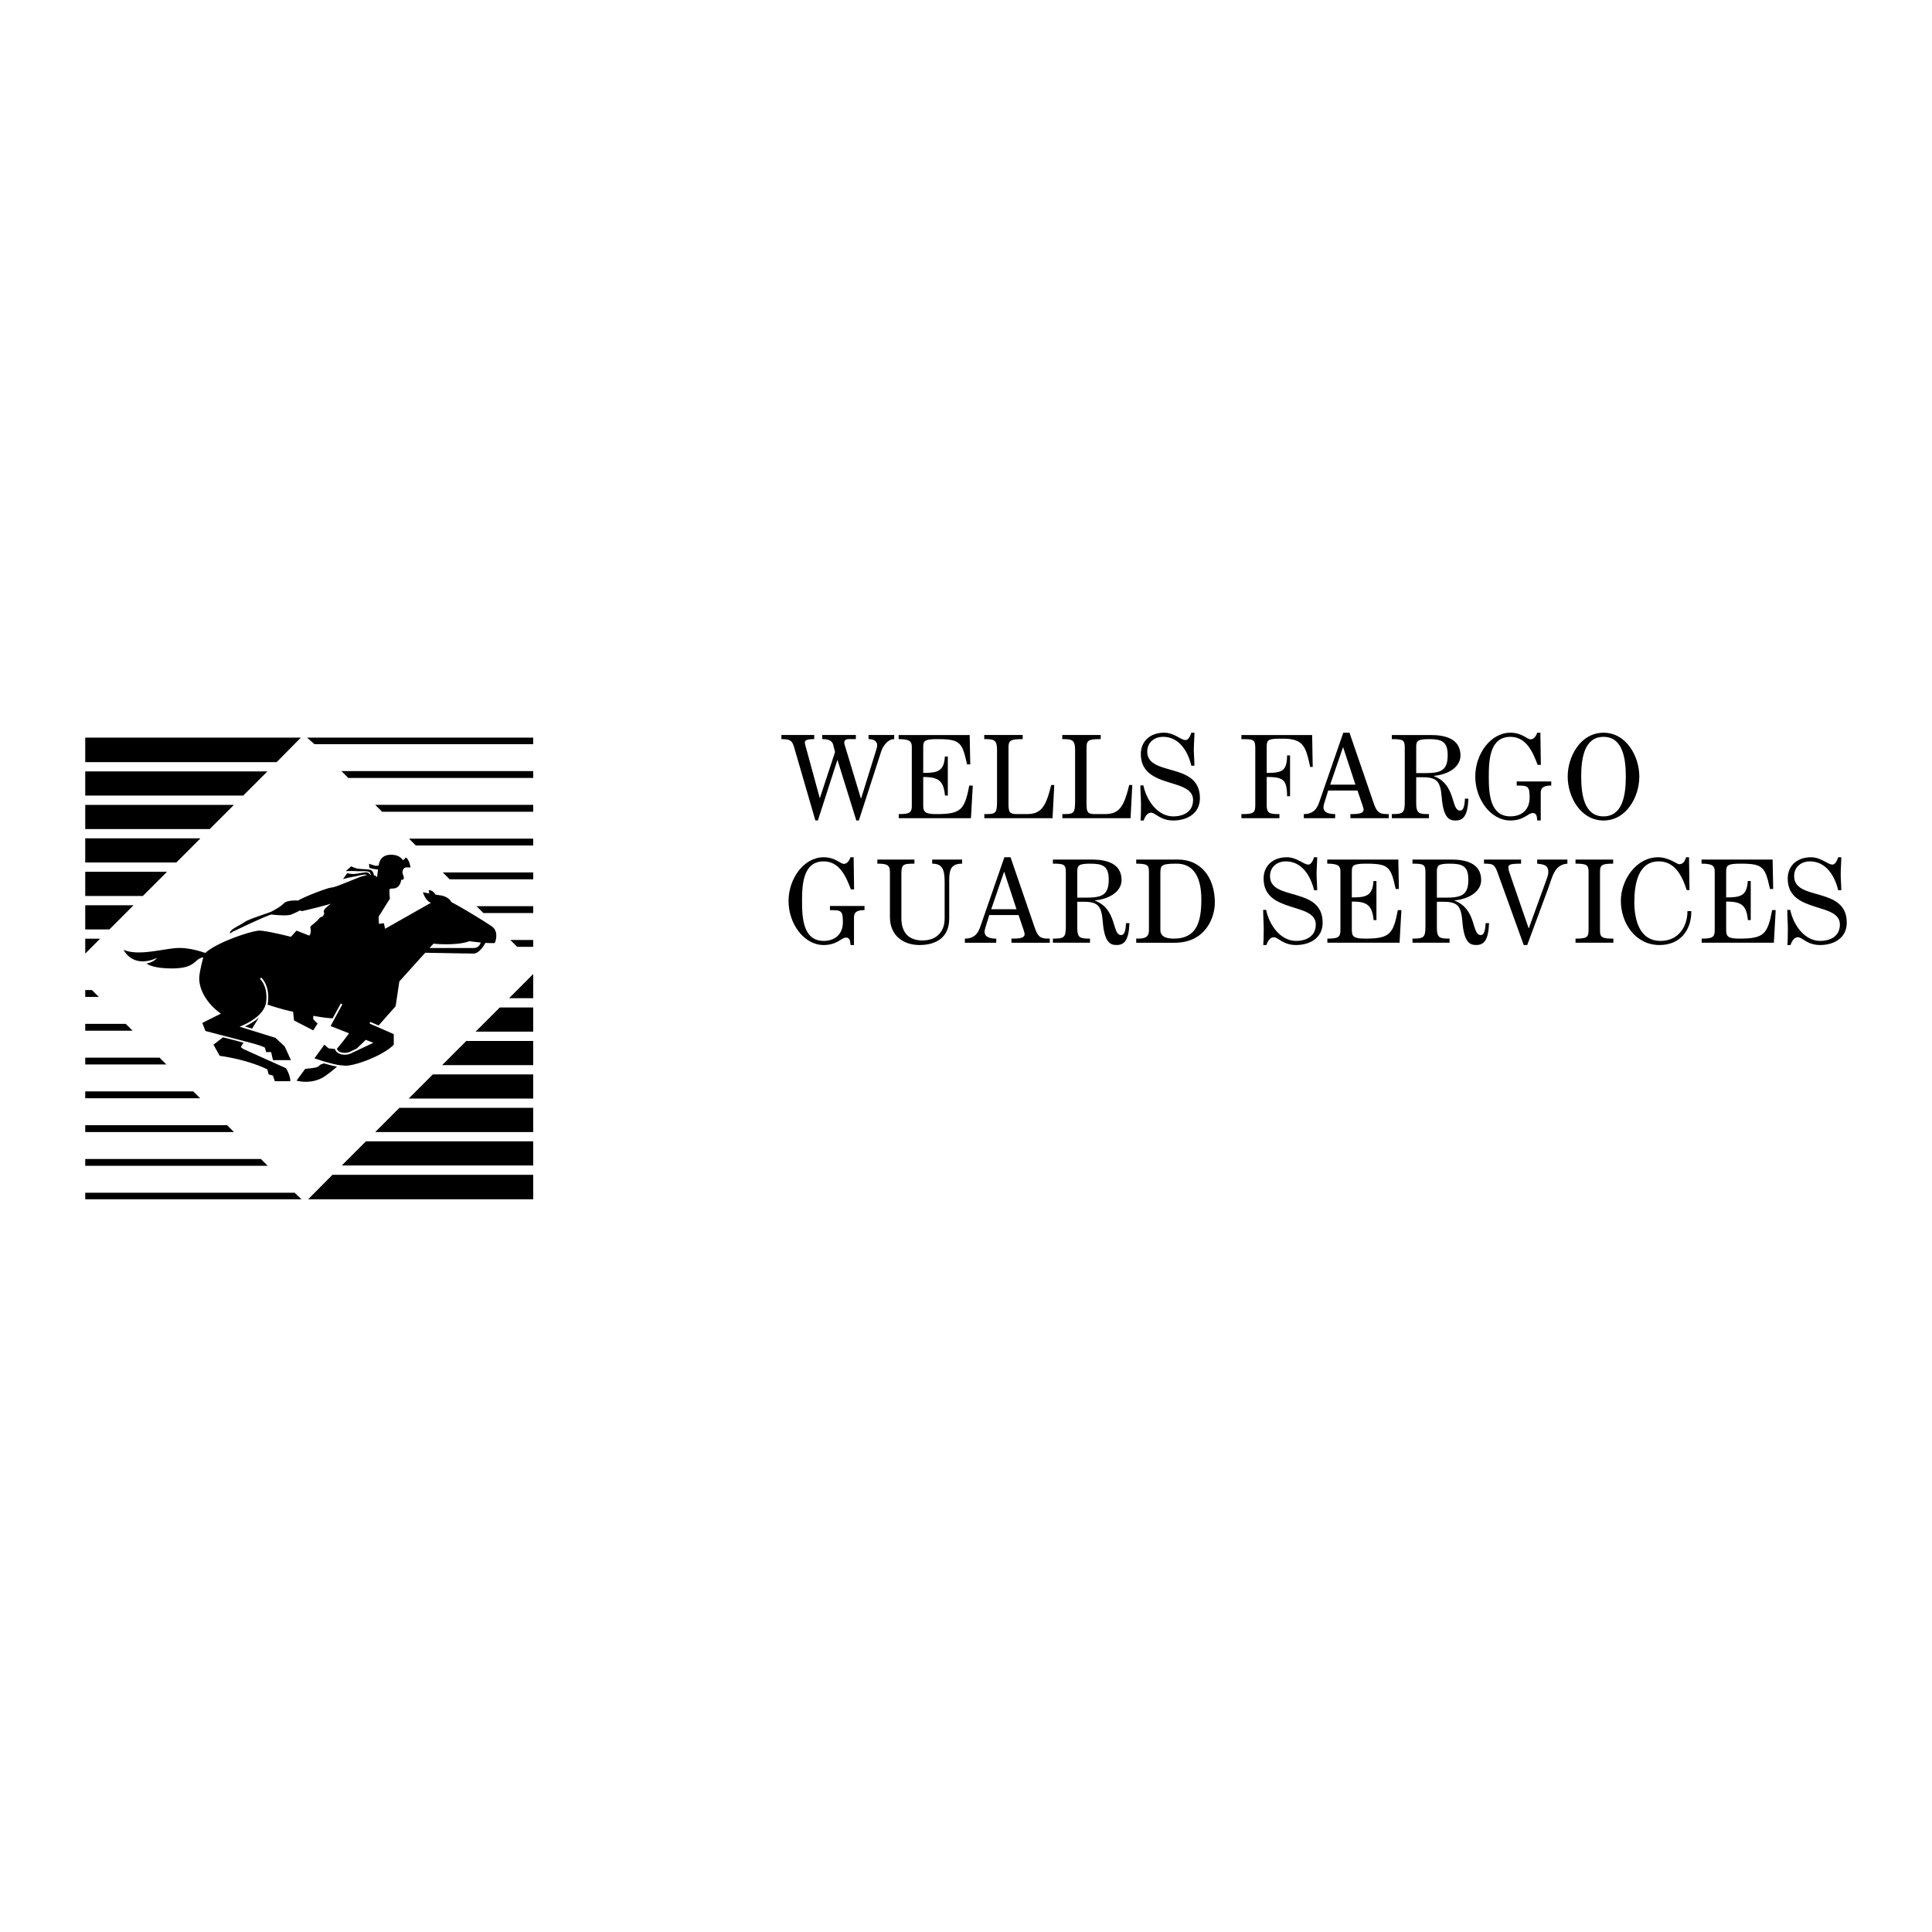
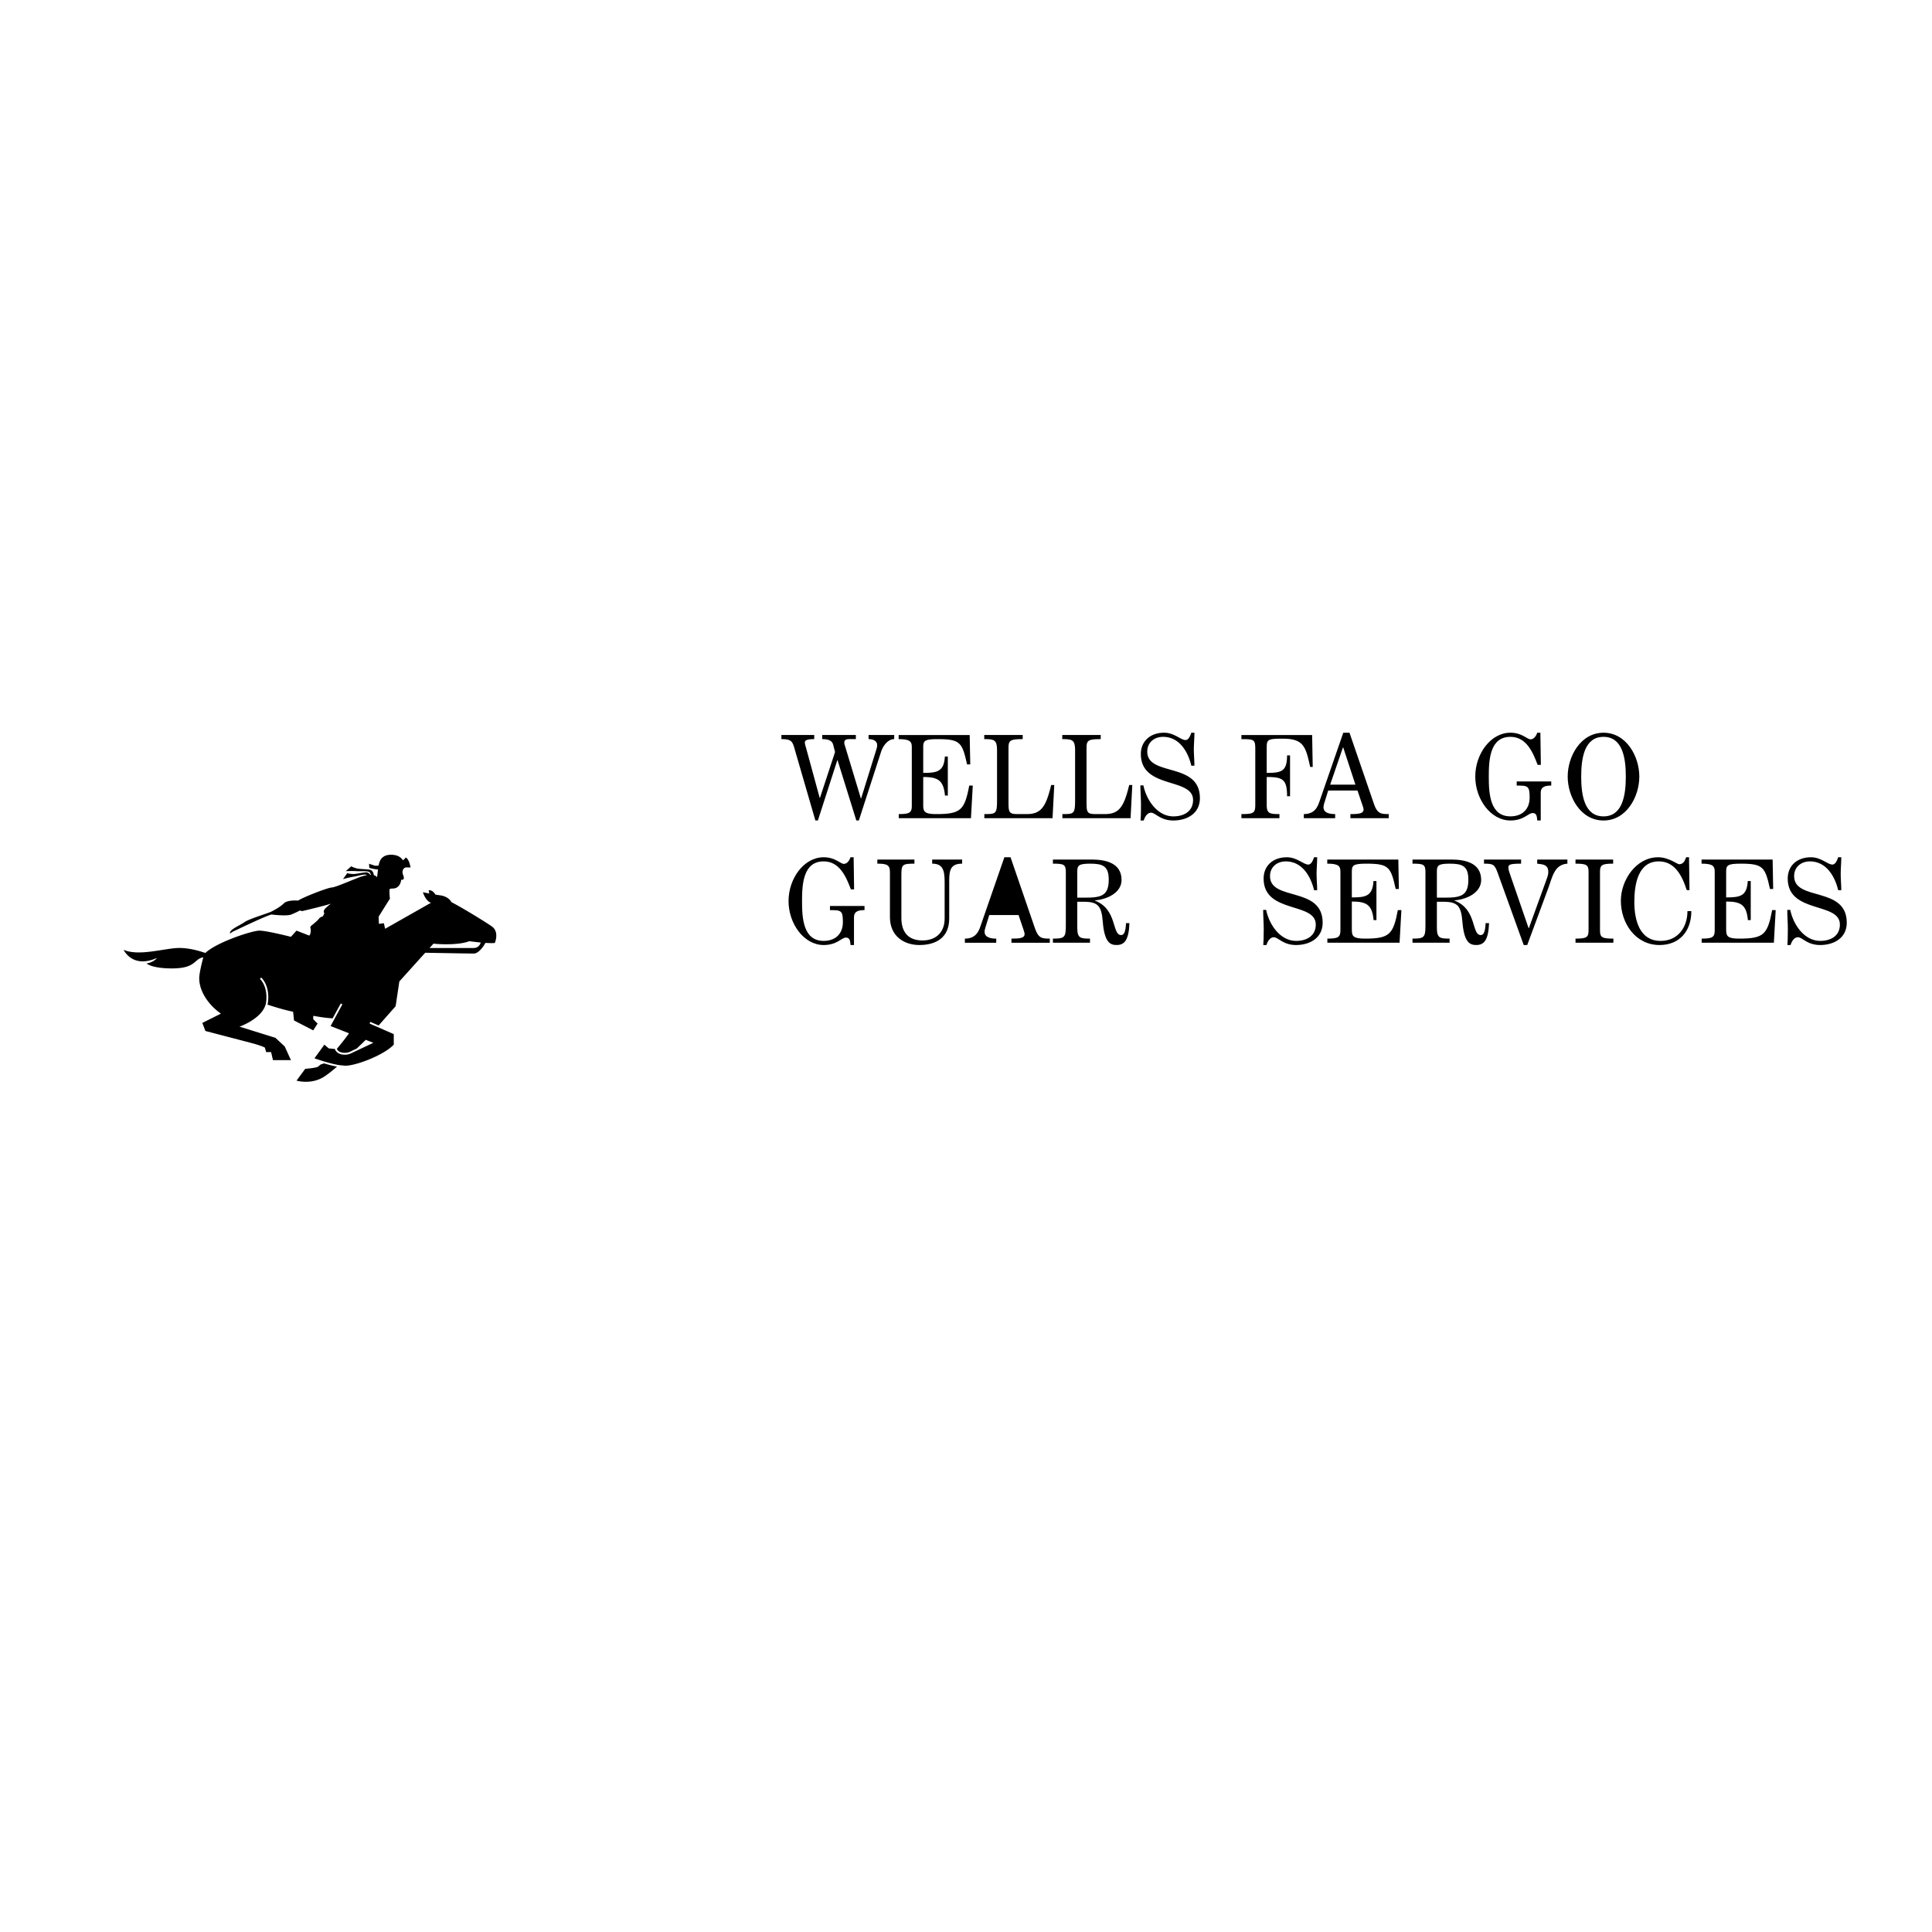
<svg xmlns="http://www.w3.org/2000/svg" width="2500" height="2500" viewBox="0 0 192.756 192.756">
  <g fill-rule="evenodd" clip-rule="evenodd">
    <path fill="#fff" d="M0 0h192.756v192.756H0V0z" />
-     <path d="M24.268 104.658l-.248-.186.272-.443a111.27 111.27 0 0 0-2.04-.535l-.952.732.618 1.113c3.029.432 4.76 1.359 4.76 1.359l.124.494.433.123.186.557h1.545c0-.617-.433-1.297-.433-1.297l-4.265-1.917zM8.504 99.463h1.354l-.683-.684h-.671v.684zM30.015 73.593H8.504v2.444h19.1l2.411-2.444zM8.504 112.943H23.34l-.684-.683H8.504v.683zM8.504 102.148v.684h4.725l-.684-.684H8.504zM26.027 115.631H8.504v.683H26.71l-.683-.683zM8.504 108.891v.683H19.97l-.684-.683H8.504zM8.504 105.52v.683h8.095l-.683-.683H8.504zM31.378 74.245h21.821v-.652H30.631l.747.652zM53.199 80.986v-.685H37.435l.684.685h15.08zM53.199 84.355v-.683H40.806l.684.683h11.709zM34.749 77.615h18.45v-.684H34.065l.684.684zM53.199 91.096v-.683h-5.653l.684.683h4.969zM53.199 94.467v-.684h-2.282l.684.684h1.598zM53.199 87.726v-.684h-9.023l.684.684h8.339zM30.747 119.652h22.452v-2.443H33.171l-2.424 2.443zM37.437 112.943h15.762v-2.412H39.848l-2.411 2.412zM40.775 109.605h12.424v-2.412H43.186l-2.411 2.412zM34.099 116.281h19.1v-2.412h-16.69l-2.41 2.412zM44.113 106.266h9.086v-2.411h-6.675l-2.411 2.411zM50.79 99.59h2.409v-2.41l-2.409 2.41zM26.677 76.965H8.504v2.41h15.762l2.411-2.41zM47.451 102.928h5.748v-2.41h-3.337l-2.411 2.41zM16.663 86.979H8.504v2.411h5.747l2.412-2.411zM29.397 119H8.504v.652h21.577l-.684-.652zM23.338 80.303H8.504v2.41h12.424l2.41-2.41zM20 83.641H8.504v2.411h9.086L20 83.641zM9.986 93.655H8.504v1.483l1.482-1.483zM13.324 90.317h-4.82v2.411h2.41l2.41-2.411zM24.44 102.408l.711.221.672-1.098c-.463.408-1.003.699-1.383.877z" />
    <path d="M49.057 92.419c-.804-.556-3.153-1.978-4.019-2.411 0 0-.247-.557-1.112-.68a16.308 16.308 0 0 1-.49-.076c-.311-.537-.67-.419-.67-.419l.067.312c-.378-.071-.639-.127-.639-.127s.247.865.804 1.051l-4.575 2.596-.123-.555-.495.062-.031-.711s1.02-1.638 1.144-1.824c-.041.062-.062-.618-.062-.804s.124-.18.371-.186c.561-.012.792-.571.792-.881 0 0 .444.14.197-.479-.163-.406.062-.742.309-.742h.433s-.124-.865-.494-.989c0 0-.04.123-.264.274-.106-.181-.418-.552-1.189-.552-1.02 0-1.174.742-1.236 1.082l-.001.005c-.109.004-.221.008-.339.01 0 0-.464-.139-.618-.201l.031.401s.267.122.869.174c-.049.366-.096.785-.096.785s-.061-.148-.321-.22c-.029-.206-.126-.513-.452-.553-.495-.062-.973-.045-1.267-.124-.464-.124-.525-.217-.525-.217l-.557.495s.68-.031 1.082 0c.401.031 1.236-.062 1.329.154.034.079.076.149.115.208-.026-.001-.055 0-.083.001-.095-.142-.241-.264-.463-.242-.496.05-.959.172-1.263.161-.479-.018-.561-.094-.561-.094l-.433.605s.656-.181 1.055-.24c.392-.058 1.164-.325 1.321-.152a4.737 4.737 0 0 0-.925.279c-1.7.68-2.256.928-2.627.958-.371.031-2.658.896-3.307 1.298 0 0-1.051-.092-1.422.278-.371.371-.927.649-1.206.804s-2.256.742-2.689 1.051c-.433.309-1.329.68-1.453.989-.123.309.124.031.34-.062.217-.093 3.215-1.545 3.771-1.669 0 0 1.514.186 1.978 0s.865-.402.865-.402l.216.062s2.133-.495 2.875-.742c0 0-.587.433-.68.649-.092.216.031.309.031.309l-.154.309s-.278.062-.402.247-.711.649-.711.649-.186.124-.124.278c.062.155.031.649-.124.742l-1.268-.494-.556.618s-2.411-.618-3.153-.618c-.715 0-4.249 1.15-5.386 2.23-.511-.18-1.564-.5-2.588-.5-1.422 0-4.019.865-5.564.185 0 0 .866 1.917 3.338.804 0 0-.309.432-1.051.556 0 0 .495.495 2.535.495 2.456 0 2.166-.963 3.127-1.104-.142.532-.407 1.594-.407 2.092 0 1.299.927 2.658 2.164 3.523l-1.855.928.309.805s4.679 1.219 4.9 1.283c.001.002.003.002.005.002.556.168.954.307 1.029.383l.124.434h.494l.186.803h1.793l-.618-1.359-.928-.865-1.405-.438-2.18-.676s2.473-.865 2.658-2.473-.618-2.287-.618-2.287l.119-.143c.036.031.877.764.683 2.451-.01.086-.027.172-.049.254.665.219 1.729.547 2.555.707l.092.873 1.917.988.433-.68-.433-.434v-.34c.625.117 1.276.215 1.936.256l.812-1.487.158.086-1.175 2.17 1.837.719c-.278.414-.752 1.004-1.211 1.553a.56.56 0 0 0 .321.312c.292.125.726.113 1.01-.029.13-.064.354-.172.664-.32.38-.363.696-.672.888-.861l.756.297s-2.185 1.029-2.226 1.051c-.454.227-1.271.191-1.545-.293a.692.692 0 0 1-.062-.141l-.619-.061-.433-.371-.989 1.359s.488.178 1.11.359c.415.121.89.244 1.319.316.055.01.619.066.662.066 1.051 0 3.833-1.051 4.822-2.102v-1.051l-1.639-.715-.772-.336.074-.17.827.359 1.695-1.922.371-2.471 2.581-2.863c1.361.025 4.34.08 4.838.08.511 0 .993-.747 1.174-1.064.337.022.668.032.927.013.003.003.497-1.109-.306-1.666z" />
    <path d="M47.264 94.583h-4.408l.39-.433s2.287.247 3.585-.247c0 0 .523.077 1.137.135-.068.204-.249.545-.704.545z" fill="#fff" />
    <path d="M32.33 106.094l-.334.111-.309.246c-.371.125-1.236.186-1.236.186l-.866 1.176s1.422.432 2.72-.371c.344-.215.815-.59 1.321-1.023a14.18 14.18 0 0 1-1.296-.325zM81.351 81.86l-2.078-7.158c-.217-.765-.343-.959-1.313-.959v-.411h3.276v.411c-.388 0-.936.022-.936.319 0 .148.068.377.148.651l1.335 4.897h.023l1.507-4.578-.183-.719c-.125-.491-.616-.571-1.096-.571v-.411h3.356v.411h-.639c-.365 0-.514.091-.514.365 0 .114.034.206.068.308l1.587 5.251h.022l1.519-4.886c.034-.125.08-.228.08-.457 0-.411-.423-.582-.856-.582v-.411h2.558v.411c-.663 0-1.142.742-1.302 1.244l-2.226 6.873h-.251l-1.873-6.016h-.023l-1.94 6.016h-.249v.002zM96.802 76.267h-.32c-.479-2.192-.685-2.523-2.922-2.523-1.324 0-1.45.171-1.45.799v2.568c1.348 0 2.078-.103 2.158-1.632h.296v3.893h-.285c-.137-1.53-.708-1.849-2.169-1.849v2.808c0 .662.148.891 1.325.891 2.432 0 2.808-.422 3.265-2.843h.354l-.182 3.253h-7.203v-.411c1.016 0 1.301-.114 1.301-.799v-5.879c0-.548-.171-.799-1.313-.799v-.411h7.089l.056 2.934zM98.207 81.632v-.411c1.176 0 1.268-.012 1.268-1.461v-4.875c0-1.084-.285-1.142-1.277-1.142v-.411h3.836v.411c-1.279 0-1.416.137-1.416.913v5.274c0 1.05.012 1.29.855 1.29h.994c1.414 0 1.895-.754 2.408-2.9h.309l-.172 3.311h-6.805v.001zM105.994 81.632v-.411c1.176 0 1.268-.012 1.268-1.461v-4.875c0-1.084-.287-1.142-1.279-1.142v-.411h3.836v.411c-1.279 0-1.416.137-1.416.913v5.274c0 1.05.012 1.29.855 1.29h.994c1.416 0 1.895-.754 2.408-2.9h.309l-.172 3.311h-6.803v.001zM114.076 78.356c.309 1.495 1.416 3.094 2.99 3.094 1.062 0 1.965-.502 1.965-1.633 0-2.283-5.207-1.05-5.207-4.589 0-1.278.938-2.124 2.318-2.124 1.027 0 1.654.731 2.146.731.309 0 .479-.468.57-.731h.309c0 .571-.057 1.13-.057 1.667 0 .548.057 1.084.057 1.621h-.309c-.33-1.404-1.199-2.877-2.82-2.877-.855 0-1.574.537-1.574 1.473 0 2.535 5.25.971 5.25 4.646 0 1.519-1.266 2.226-2.658 2.226-1.303 0-1.77-.776-2.215-.776-.4 0-.641.457-.73.776h-.32c.023-.296.045-.662.045-1.552 0-.651-.057-1.302-.057-1.952h.297zM123.857 81.632v-.411c1.268 0 1.383-.114 1.383-.993v-5.377c0-1.062-.047-1.107-1.383-1.107v-.411h7.055l.059 3.185h-.252c-.445-1.975-.617-2.82-2.729-2.82-1.553 0-1.609.091-1.609.937v2.477c1.438 0 2.031-.125 2.031-1.747h.297v4.075h-.297c0-1.689-.434-1.917-2.031-1.917v2.786c0 .845.273.913 1.268.913v.411h-3.792v-.001zM134.639 73.104l2.432 7.078c.342.993.674 1.039 1.484 1.039v.411h-3.824v-.411c.775 0 1.312-.035 1.312-.457 0-.171-.148-.525-.309-1.016l-.297-.879h-2.922l-.344 1.107c-.08.239-.125.445-.125.559 0 .617.719.685 1.164.685v.411h-3.127v-.411c1.084 0 1.369-.719 1.541-1.199l2.396-6.918h.619v.001z" />
    <path fill="#fff" d="M135.232 78.287l-1.222-3.722h-.022l-1.279 3.722h2.523z" />
-     <path d="M138.863 81.632v-.411c1.119 0 1.291-.092 1.291-1.244v-5.4c0-.765-.205-.833-1.291-.833v-.411h3.871c1.289 0 2.979.286 2.979 2.044 0 1.141-1.197 1.895-2.658 2.032v.022c2.26.856 1.678 3.437 2.613 3.437.24 0 .445-.183.49-1.187h.344c-.068 1.701-.502 2.18-1.279 2.18-.57 0-1.211-.16-1.381-2.306-.125-1.586-.469-2.009-1.906-2.009h-.641v2.591c0 1.05.309 1.085 1.268 1.085v.411h-3.7v-.001z" />
-     <path d="M141.295 77.134h.801c1.598 0 2.34-.194 2.34-1.804 0-1.37-.629-1.587-1.861-1.587-1.131 0-1.279.183-1.279.765v2.626h-.001z" fill="#fff" />
    <path d="M153.684 73.104l.047 3.208h-.32c-.469-1.233-1.107-2.797-2.717-2.797-2.043 0-2.158 2.272-2.158 3.961 0 1.701.115 3.973 2.158 3.973 1.107 0 1.918-.64 1.918-1.884 0-1.165-.184-1.188-1.291-1.188v-.411h3.447v.411c-.525 0-1.049.068-1.049.719v2.763h-.344c-.045-.388-.045-.742-.467-.742-.434 0-.869.742-2.215.742-1.975 0-3.506-2.135-3.506-4.384 0-2.249 1.531-4.373 3.506-4.373 1.152 0 1.678.662 2.01.662.342 0 .57-.365.672-.662h.309v.002zM163.555 77.477c0 2.009-1.279 4.384-3.572 4.384-2.295 0-3.574-2.375-3.574-4.384 0-1.998 1.279-4.373 3.574-4.373 2.292 0 3.572 2.375 3.572 4.373z" />
    <path d="M157.756 77.477c0 1.85.318 3.973 2.227 3.973 1.906 0 2.225-2.124 2.225-3.973 0-1.838-.318-3.961-2.225-3.961-1.909-.001-2.227 2.123-2.227 3.961z" fill="#fff" />
    <path d="M85.168 85.529l.046 3.208h-.32c-.468-1.233-1.107-2.797-2.717-2.797-2.044 0-2.158 2.271-2.158 3.961 0 1.701.114 3.973 2.158 3.973 1.107 0 1.918-.639 1.918-1.884 0-1.165-.183-1.187-1.29-1.187v-.411h3.447v.411c-.525 0-1.05.068-1.05.719v2.763h-.342c-.046-.389-.046-.742-.468-.742-.434 0-.868.742-2.214.742-1.975 0-3.505-2.135-3.505-4.384 0-2.249 1.53-4.373 3.505-4.373 1.153 0 1.678.662 2.009.662.343 0 .571-.365.674-.662h.307v.001zM95.993 86.168c-1.073 0-1.29.548-1.29 1.644v3.824c0 1.884-1.279 2.649-2.98 2.649-1.496 0-2.934-.856-2.934-2.786v-4.498c0-.719-.319-.833-1.256-.833v-.411h3.699v.411c-1.21 0-1.301.091-1.301 1.13v4.304c0 1.336.639 2.227 2.1 2.227s2.215-.925 2.215-2.169v-3.7c0-1.222-.24-1.792-1.244-1.792v-.411h2.991v.411zM100.822 85.529l2.432 7.078c.344.993.674 1.039 1.484 1.039v.411h-3.824v-.411c.777 0 1.312-.035 1.312-.457 0-.171-.148-.525-.307-1.016l-.297-.879h-2.924l-.342 1.107c-.08.24-.125.445-.125.559 0 .617.719.686 1.164.686v.411h-3.128v-.411c1.085 0 1.371-.72 1.541-1.199l2.398-6.918h.616z" />
-     <path fill="#fff" d="M101.416 90.712l-1.221-3.722h-.023l-1.277 3.722h2.521z" />
    <path d="M105.049 94.057v-.411c1.119 0 1.289-.092 1.289-1.245v-5.4c0-.765-.205-.833-1.289-.833v-.411h3.869c1.291 0 2.98.286 2.98 2.043 0 1.142-1.199 1.896-2.66 2.032v.023c2.26.856 1.678 3.436 2.615 3.436.238 0 .445-.183.49-1.188h.342c-.068 1.702-.502 2.181-1.277 2.181-.572 0-1.211-.16-1.383-2.306-.125-1.587-.467-2.009-1.906-2.009h-.639v2.591c0 1.05.309 1.085 1.268 1.085v.411h-3.699v.001z" />
    <path d="M107.48 89.559h.799c1.598 0 2.34-.194 2.34-1.804 0-1.37-.627-1.587-1.859-1.587-1.131 0-1.279.183-1.279.765v2.626h-.001z" fill="#fff" />
-     <path d="M113.361 93.646c.719 0 1.268-.023 1.268-.856v-5.845c0-.639-.184-.776-1.268-.776v-.411h4.189c2.17 0 3.654 1.678 3.654 4.293 0 1.518-.938 4.007-4.008 4.007h-3.836v-.412h.001z" />
    <path d="M115.77 92.79c0 .742.754.856 1.348.856 2.283 0 2.74-1.69 2.74-3.905 0-2.488-.959-3.573-2.455-3.573s-1.633.137-1.633.936v5.686z" fill="#fff" />
    <path d="M126.322 90.78c.309 1.496 1.414 3.094 2.99 3.094 1.062 0 1.963-.502 1.963-1.632 0-2.283-5.205-1.05-5.205-4.589 0-1.279.936-2.124 2.318-2.124 1.027 0 1.654.73 2.145.73.309 0 .48-.468.572-.73h.309c0 .571-.059 1.13-.059 1.667 0 .548.059 1.084.059 1.621h-.309c-.332-1.404-1.199-2.877-2.82-2.877-.855 0-1.576.536-1.576 1.473 0 2.534 5.252.97 5.252 4.646 0 1.518-1.268 2.226-2.66 2.226-1.301 0-1.77-.777-2.215-.777-.398 0-.639.457-.73.777h-.32c.023-.297.047-.663.047-1.553 0-.651-.057-1.302-.057-1.952h.296zM139.566 88.691h-.32c-.479-2.192-.686-2.523-2.922-2.523-1.324 0-1.451.171-1.451.799v2.568c1.348 0 2.078-.103 2.158-1.632h.297v3.893h-.285c-.137-1.53-.707-1.85-2.17-1.85v2.809c0 .662.148.891 1.324.891 2.432 0 2.809-.423 3.266-2.843h.354l-.182 3.253h-7.203v-.411c1.016 0 1.301-.114 1.301-.8v-5.879c0-.548-.172-.799-1.312-.799v-.411h7.09l.055 2.935zM140.926 94.057v-.411c1.119 0 1.291-.092 1.291-1.245v-5.4c0-.765-.205-.833-1.291-.833v-.411h3.871c1.289 0 2.979.286 2.979 2.043 0 1.142-1.199 1.896-2.66 2.032v.023c2.262.856 1.68 3.436 2.615 3.436.24 0 .445-.183.49-1.188h.342c-.068 1.702-.502 2.181-1.277 2.181-.57 0-1.211-.16-1.381-2.306-.127-1.587-.469-2.009-1.908-2.009h-.639v2.591c0 1.05.309 1.085 1.268 1.085v.411h-3.7v.001z" />
    <path d="M143.357 89.559h.799c1.6 0 2.342-.194 2.342-1.804 0-1.37-.629-1.587-1.861-1.587-1.131 0-1.279.183-1.279.765v2.626h-.001z" fill="#fff" />
    <path d="M152.021 94.285l-2.557-7.089c-.344-.959-.457-1.028-1.404-1.028v-.411h3.699v.411c-1.074 0-1.268.091-1.268.365 0 .251.092.48.205.811l1.814 5.263h.023l1.781-4.909c.125-.331.16-.525.16-.685 0-.742-.492-.776-1.107-.845v-.411h3.014v.411c-1.312.081-1.508 1.359-1.885 2.375l-2.123 5.743h-.352v-.001zM157.188 93.646c1.074 0 1.303-.114 1.303-.8v-5.879c0-.685-.229-.799-1.303-.799v-.411h3.756v.411c-1.084 0-1.312.114-1.312.799v5.879c0 .686.229.8 1.336.8v.411h-3.779v-.411h-.001zM168.514 85.529l.047 3.276h-.275c-.479-1.495-1.221-2.865-2.785-2.865-2.123 0-2.443 2.397-2.443 4.053 0 1.758.492 3.881 2.627 3.881 1.723 0 2.672-1.359 2.672-2.968h.387c0 1.964-1.152 3.379-3.174 3.379-2.396 0-3.857-2.169-3.857-4.418 0-2.055 1.518-4.338 3.721-4.338 1.051 0 1.918.696 2.078.696.469 0 .582-.365.719-.696h.283zM176.91 88.691h-.32c-.479-2.192-.686-2.523-2.922-2.523-1.324 0-1.449.171-1.449.799v2.568c1.346 0 2.076-.103 2.156-1.632h.297v3.893h-.285c-.137-1.53-.707-1.85-2.168-1.85v2.809c0 .662.146.891 1.322.891 2.434 0 2.809-.423 3.266-2.843h.354l-.182 3.253h-7.203v-.411c1.016 0 1.301-.114 1.301-.8v-5.879c0-.548-.172-.799-1.312-.799v-.411h7.09l.055 2.935zM178.613 90.78c.309 1.496 1.414 3.094 2.99 3.094 1.062 0 1.963-.502 1.963-1.632 0-2.283-5.205-1.05-5.205-4.589 0-1.279.936-2.124 2.318-2.124 1.027 0 1.654.73 2.145.73.309 0 .48-.468.572-.73h.309c0 .571-.059 1.13-.059 1.667 0 .548.059 1.084.059 1.621h-.309c-.332-1.404-1.199-2.877-2.82-2.877-.855 0-1.576.536-1.576 1.473 0 2.534 5.252.97 5.252 4.646 0 1.518-1.268 2.226-2.66 2.226-1.301 0-1.77-.777-2.215-.777-.398 0-.639.457-.73.777h-.318c.021-.297.045-.663.045-1.553 0-.651-.057-1.302-.057-1.952h.296z" />
  </g>
</svg>